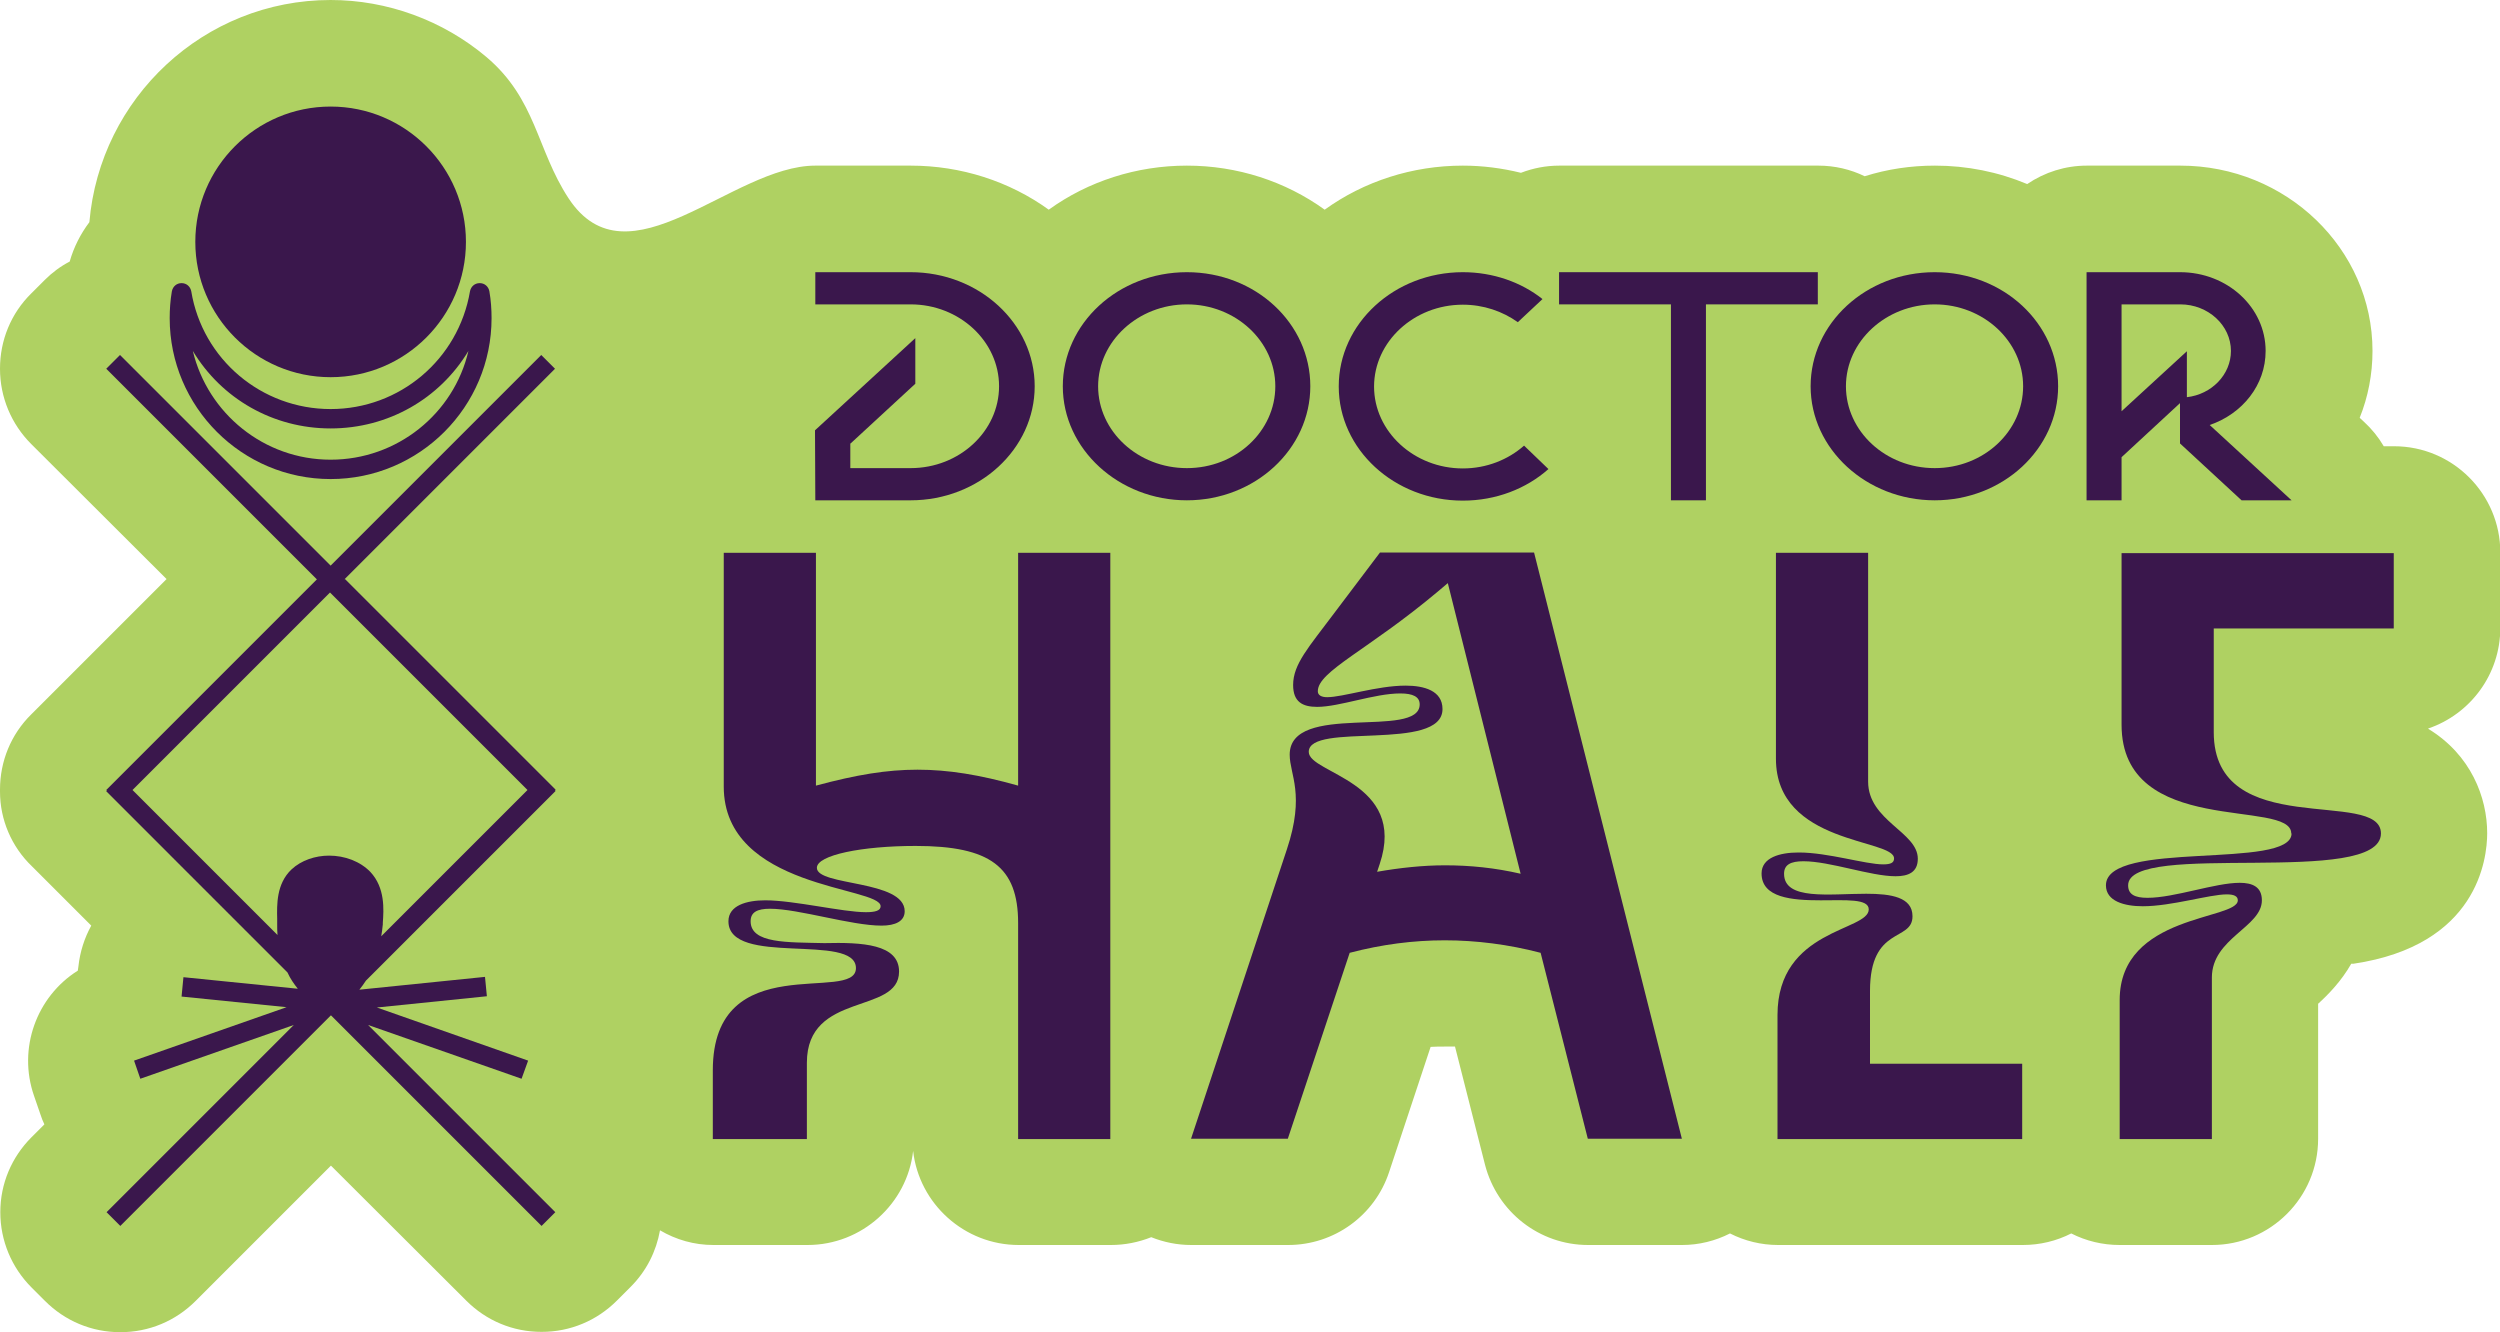
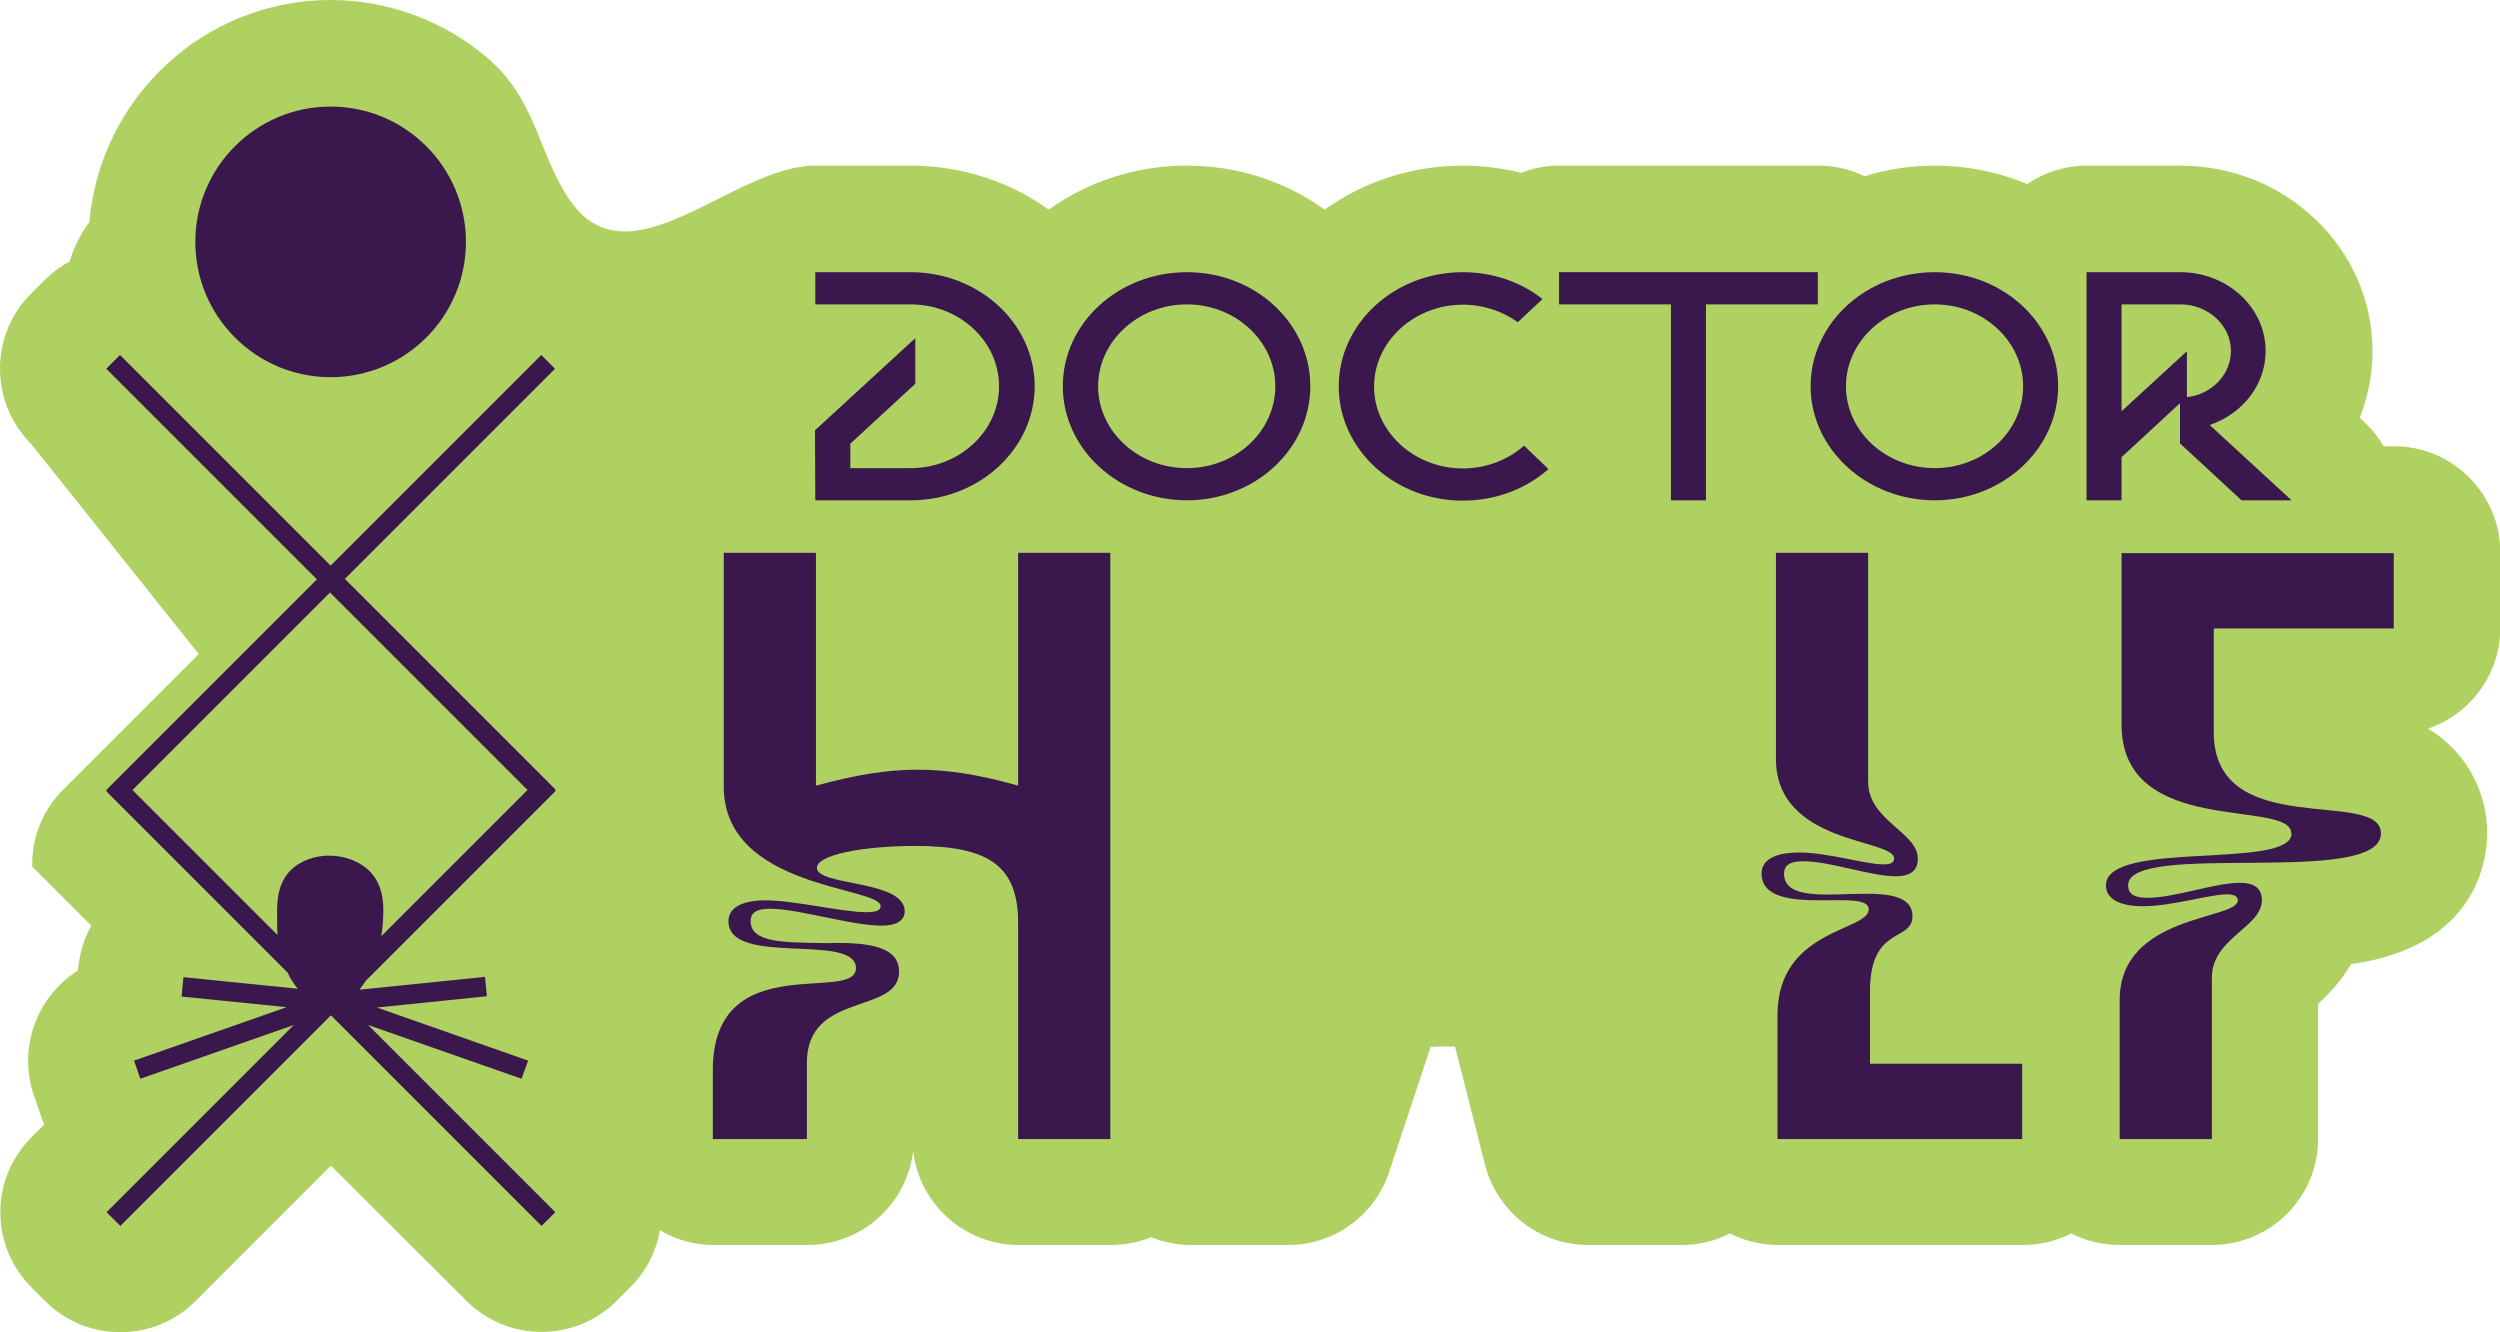
<svg xmlns="http://www.w3.org/2000/svg" id="Layer_2" data-name="Layer 2" viewBox="0 0 80 42.64">
  <defs>
    <style>      .cls-1 {        fill: #3a174c;      }      .cls-2 {        fill: #afd162;      }    </style>
  </defs>
  <g id="Layer_1-2" data-name="Layer 1">
    <g>
-       <path class="cls-2" d="M77.7,23.32c1.37.83,1.89,2.2,1.89,3.34,0,.83-.31,3.59-4.28,4.18-.02,0-.04,0-.07,0-.32.56-.73.98-1.06,1.28v4.32c0,1.88-1.53,3.4-3.4,3.4h-2.95c-.55,0-1.08-.13-1.55-.37-.47.24-1,.37-1.55.37h-7.83c-.54,0-1.07-.13-1.54-.37-.47.24-1,.37-1.53.37h-3.01c-1.56,0-2.91-1.06-3.3-2.57l-.96-3.78c-.11,0-.22,0-.32,0-.15,0-.3,0-.46.01l-1.33,4.01c-.46,1.39-1.76,2.33-3.23,2.33h-3.1c-.45,0-.88-.09-1.28-.25-.4.16-.84.25-1.29.25h-2.95c-1.74,0-3.19-1.32-3.38-3.01-.19,1.69-1.64,3.01-3.38,3.01h-3.01c-.62,0-1.2-.17-1.71-.47-.12.67-.43,1.3-.94,1.81l-.44.44c-.64.64-1.49,1-2.41,1s-1.77-.36-2.41-1l-4.33-4.32-4.33,4.33c-.64.64-1.49,1-2.41,1s-1.77-.36-2.41-1l-.43-.43c-.64-.64-1-1.5-1-2.41s.36-1.76,1-2.4l.41-.41c-.05-.1-.09-.21-.13-.33l-.2-.58c-.53-1.52.08-3.18,1.4-4.01l.02-.14c.05-.46.19-.9.41-1.3l-1.89-1.89C.36,27.09,0,26.22,0,25.33v-.06c0-.91.35-1.77,1-2.41l4.33-4.33L1,14.21C.36,13.57,0,12.71,0,11.8s.35-1.77,1-2.41l.43-.43c.24-.24.51-.44.8-.59.13-.46.35-.89.63-1.26C3.2,3.13,6.53,0,10.58,0c1.81,0,3.59.65,4.98,1.82,1.6,1.35,1.61,2.96,2.63,4.52,1.9,2.9,5.24-1.04,7.9-1.04h3.05c1.61,0,3.16.5,4.42,1.41,1.26-.91,2.81-1.41,4.42-1.41s3.15.5,4.41,1.41c1.26-.91,2.81-1.41,4.42-1.41.63,0,1.25.08,1.86.23.39-.15.8-.23,1.23-.23h8.29c.52,0,1.03.12,1.48.34.73-.23,1.48-.34,2.25-.34,1.02,0,2.02.2,2.95.59.56-.38,1.22-.59,1.91-.59h2.99c3.39,0,6.15,2.66,6.15,5.93,0,.74-.14,1.47-.41,2.14l.14.13c.25.23.46.49.63.78h.33c1.88,0,3.4,1.53,3.4,3.4v2.41c0,1.49-.96,2.76-2.3,3.22Z" />
+       <path class="cls-2" d="M77.7,23.32c1.37.83,1.89,2.2,1.89,3.34,0,.83-.31,3.59-4.28,4.18-.02,0-.04,0-.07,0-.32.56-.73.98-1.06,1.28v4.32c0,1.88-1.53,3.4-3.4,3.4h-2.95c-.55,0-1.08-.13-1.55-.37-.47.24-1,.37-1.55.37h-7.83c-.54,0-1.07-.13-1.54-.37-.47.24-1,.37-1.53.37h-3.01c-1.56,0-2.91-1.06-3.3-2.57l-.96-3.78c-.11,0-.22,0-.32,0-.15,0-.3,0-.46.01l-1.33,4.01c-.46,1.39-1.76,2.33-3.23,2.33h-3.1c-.45,0-.88-.09-1.28-.25-.4.16-.84.25-1.29.25h-2.95c-1.74,0-3.19-1.32-3.38-3.01-.19,1.69-1.64,3.01-3.38,3.01h-3.01c-.62,0-1.2-.17-1.71-.47-.12.67-.43,1.3-.94,1.81l-.44.44c-.64.64-1.49,1-2.41,1s-1.77-.36-2.41-1l-4.33-4.32-4.33,4.33c-.64.64-1.49,1-2.41,1s-1.77-.36-2.41-1l-.43-.43c-.64-.64-1-1.5-1-2.41s.36-1.76,1-2.4l.41-.41c-.05-.1-.09-.21-.13-.33l-.2-.58c-.53-1.52.08-3.18,1.4-4.01l.02-.14c.05-.46.19-.9.41-1.3l-1.89-1.89v-.06c0-.91.35-1.77,1-2.41l4.33-4.33L1,14.21C.36,13.57,0,12.71,0,11.8s.35-1.77,1-2.41l.43-.43c.24-.24.51-.44.8-.59.13-.46.35-.89.63-1.26C3.2,3.13,6.53,0,10.58,0c1.81,0,3.59.65,4.98,1.82,1.6,1.35,1.61,2.96,2.63,4.52,1.9,2.9,5.24-1.04,7.9-1.04h3.05c1.61,0,3.16.5,4.42,1.41,1.26-.91,2.81-1.41,4.42-1.41s3.15.5,4.41,1.41c1.26-.91,2.81-1.41,4.42-1.41.63,0,1.25.08,1.86.23.39-.15.8-.23,1.23-.23h8.29c.52,0,1.03.12,1.48.34.73-.23,1.48-.34,2.25-.34,1.02,0,2.02.2,2.95.59.56-.38,1.22-.59,1.91-.59h2.99c3.39,0,6.15,2.66,6.15,5.93,0,.74-.14,1.47-.41,2.14l.14.13c.25.23.46.49.63.78h.33c1.88,0,3.4,1.53,3.4,3.4v2.41c0,1.49-.96,2.76-2.3,3.22Z" />
      <g>
        <g>
          <path class="cls-1" d="M22.81,34.25c0-3.97,4.58-2.12,4.58-3.27s-4.08-.03-4.08-1.5c0-.51.59-.67,1.18-.67.92,0,2.48.38,3.22.38.3,0,.47-.05.47-.19,0-.64-5.02-.54-5.02-3.83v-7.48h2.95v7.45c1.3-.35,2.27-.51,3.25-.51s1.98.16,3.22.51v-7.45h2.95v18.76h-2.95v-6.91c0-1.8-.89-2.47-3.28-2.47-1.71,0-3.16.29-3.16.7,0,.59,2.81.38,2.81,1.39,0,.32-.3.46-.74.46-.97,0-2.66-.54-3.57-.54-.41,0-.62.11-.62.4,0,.72,1.18.67,2.36.7,1.21-.03,2.39.03,2.39.91,0,1.39-2.95.62-2.95,2.92v2.44h-3.01v-2.2Z" />
-           <path class="cls-1" d="M38.11,36.45l3.07-9.27c.59-1.77.09-2.39.09-3.03,0-1.71,4.16-.48,4.16-1.61,0-.24-.21-.35-.62-.35-.83,0-1.95.43-2.66.43-.47,0-.77-.16-.77-.7,0-.67.5-1.21,1.3-2.28l1.48-1.96h4.93l4.73,18.76h-3.01l-1.51-5.95c-1.03-.27-2.07-.4-3.07-.4s-2.01.13-3.04.4l-1.98,5.95h-3.1ZM44.05,27.9c.74-.13,1.48-.21,2.19-.21.8,0,1.6.08,2.42.27l-2.33-9.3-.32.27c-2.24,1.88-3.84,2.55-3.84,3.19,0,.13.12.19.3.19.5,0,1.6-.37,2.51-.37.59,0,1.18.16,1.18.75,0,1.39-4.28.4-4.28,1.37,0,.7,3.16.94,2.27,3.59l-.09.27Z" />
          <path class="cls-1" d="M57.57,27.28c.92,0,2.13.38,2.69.38.24,0,.35-.05.35-.19,0-.64-3.78-.43-3.78-3.19v-6.59h2.95v7.32c0,1.26,1.59,1.61,1.59,2.47,0,.43-.3.56-.71.56-.8,0-2.1-.48-2.95-.48-.41,0-.62.11-.62.4,0,.86,1.45.64,2.63.64.8,0,1.48.11,1.48.72,0,.83-1.36.29-1.36,2.39v2.33h4.87v2.41h-7.83v-3.97c0-2.76,2.92-2.68,2.92-3.38,0-.35-.74-.29-1.54-.29-.92,0-1.89-.08-1.89-.86,0-.51.59-.67,1.18-.67Z" />
          <path class="cls-1" d="M73.32,26.67c0-1.13-5.43.16-5.43-3.48v-5.49h8.71v2.41h-5.76v3.32c0,3.51,5.35,1.77,5.35,3.24,0,1.74-8.09.21-8.09,1.66,0,.29.21.4.62.4.86,0,2.16-.48,2.95-.48.41,0,.71.13.71.56,0,.86-1.6,1.21-1.6,2.47v5.17h-2.95v-4.45c0-2.76,3.78-2.55,3.78-3.19,0-.13-.12-.19-.35-.19-.56,0-1.77.38-2.69.38-.59,0-1.18-.16-1.18-.67,0-1.47,5.94-.48,5.94-1.66Z" />
        </g>
        <g>
          <path class="cls-1" d="M27.21,14.19v.79h1.93c1.56,0,2.83-1.18,2.83-2.62s-1.27-2.62-2.83-2.62h-3.05v-1.03h3.05c2.19,0,3.97,1.64,3.97,3.65s-1.78,3.65-3.97,3.65h-3.05s-.01-2.06-.01-2.24l3.21-2.95v1.46l-2.07,1.91Z" />
          <path class="cls-1" d="M41.93,12.36c0,2.01-1.77,3.65-3.95,3.65s-3.97-1.64-3.97-3.65,1.77-3.65,3.97-3.65,3.95,1.64,3.95,3.65ZM40.81,12.36c0-1.44-1.27-2.62-2.83-2.62s-2.84,1.18-2.84,2.62,1.27,2.62,2.84,2.62,2.83-1.18,2.83-2.62Z" />
          <path class="cls-1" d="M42.84,12.36c0-2.01,1.78-3.65,3.97-3.65.97,0,1.87.32,2.55.86l-.79.74c-.49-.35-1.1-.56-1.76-.56-1.56,0-2.84,1.18-2.84,2.62s1.28,2.62,2.84,2.62c.76,0,1.45-.28,1.96-.73l.78.75c-.71.63-1.68,1.01-2.74,1.01-2.19,0-3.97-1.64-3.97-3.65Z" />
          <path class="cls-1" d="M53.47,9.74h-3.58v-1.03h8.28v1.03h-3.58v6.27h-1.12v-6.27Z" />
          <path class="cls-1" d="M65.86,12.36c0,2.01-1.77,3.65-3.95,3.65s-3.97-1.64-3.97-3.65,1.77-3.65,3.97-3.65,3.95,1.64,3.95,3.65ZM64.74,12.36c0-1.44-1.27-2.62-2.83-2.62s-2.84,1.18-2.84,2.62,1.27,2.62,2.84,2.62,2.83-1.18,2.83-2.62Z" />
          <path class="cls-1" d="M66.77,8.71h2.99c1.52,0,2.74,1.13,2.74,2.52,0,1.09-.74,2.01-1.79,2.37l2.62,2.41h-1.6l-1.97-1.82v-1.29l-1.87,1.73v1.38h-1.12v-7.3ZM67.89,9.74v3.42l2.09-1.92v1.47c.79-.09,1.41-.72,1.41-1.48,0-.82-.73-1.49-1.62-1.49h-1.87Z" />
        </g>
-         <path class="cls-1" d="M10.58,15.33c2.84,0,5.15-2.31,5.15-5.15,0-.28-.02-.57-.07-.86-.03-.15-.15-.26-.31-.26s-.28.11-.31.26c-.37,2.18-2.25,3.77-4.46,3.77s-4.1-1.59-4.46-3.77c-.03-.15-.15-.26-.31-.26s-.28.11-.31.26c-.05.29-.07.58-.07.86,0,2.84,2.31,5.15,5.15,5.15ZM6.17,11.23c.92,1.53,2.57,2.48,4.41,2.48s3.49-.95,4.41-2.48c-.47,2.01-2.28,3.48-4.41,3.48s-3.93-1.48-4.41-3.48Z" />
        <path class="cls-1" d="M10.58,12.07c2.39,0,4.33-1.94,4.33-4.33s-1.94-4.33-4.33-4.33-4.33,1.94-4.33,4.33,1.94,4.33,4.33,4.33Z" />
        <path class="cls-1" d="M11.02,18.54l6.74-6.74-.44-.44-6.74,6.74-6.74-6.74-.44.44,6.74,6.74-6.74,6.74.02.02-.02.02,5.8,5.8c.09.2.21.37.33.52l-3.66-.37-.06.62,3.36.34-4.88,1.71.2.58,4.91-1.72-5.99,5.99.44.44,6.74-6.74,6.74,6.74.44-.44-5.99-5.99,4.91,1.72.21-.58-4.84-1.7,3.52-.36-.06-.62-4.02.41c.07-.09.14-.18.21-.29l6.07-6.07-.02-.02.02-.02-6.74-6.74ZM11.87,27.92c-.34-.36-.84-.54-1.34-.54-.44,0-.89.15-1.2.44-.49.46-.47,1.14-.46,1.58,0,.07,0,.13,0,.18,0,.12,0,.23.01.34l-4.64-4.64,6.32-6.32,6.32,6.32-4.68,4.68c.02-.13.04-.26.05-.38v-.05c.03-.42.08-1.12-.4-1.63Z" />
      </g>
    </g>
  </g>
</svg>